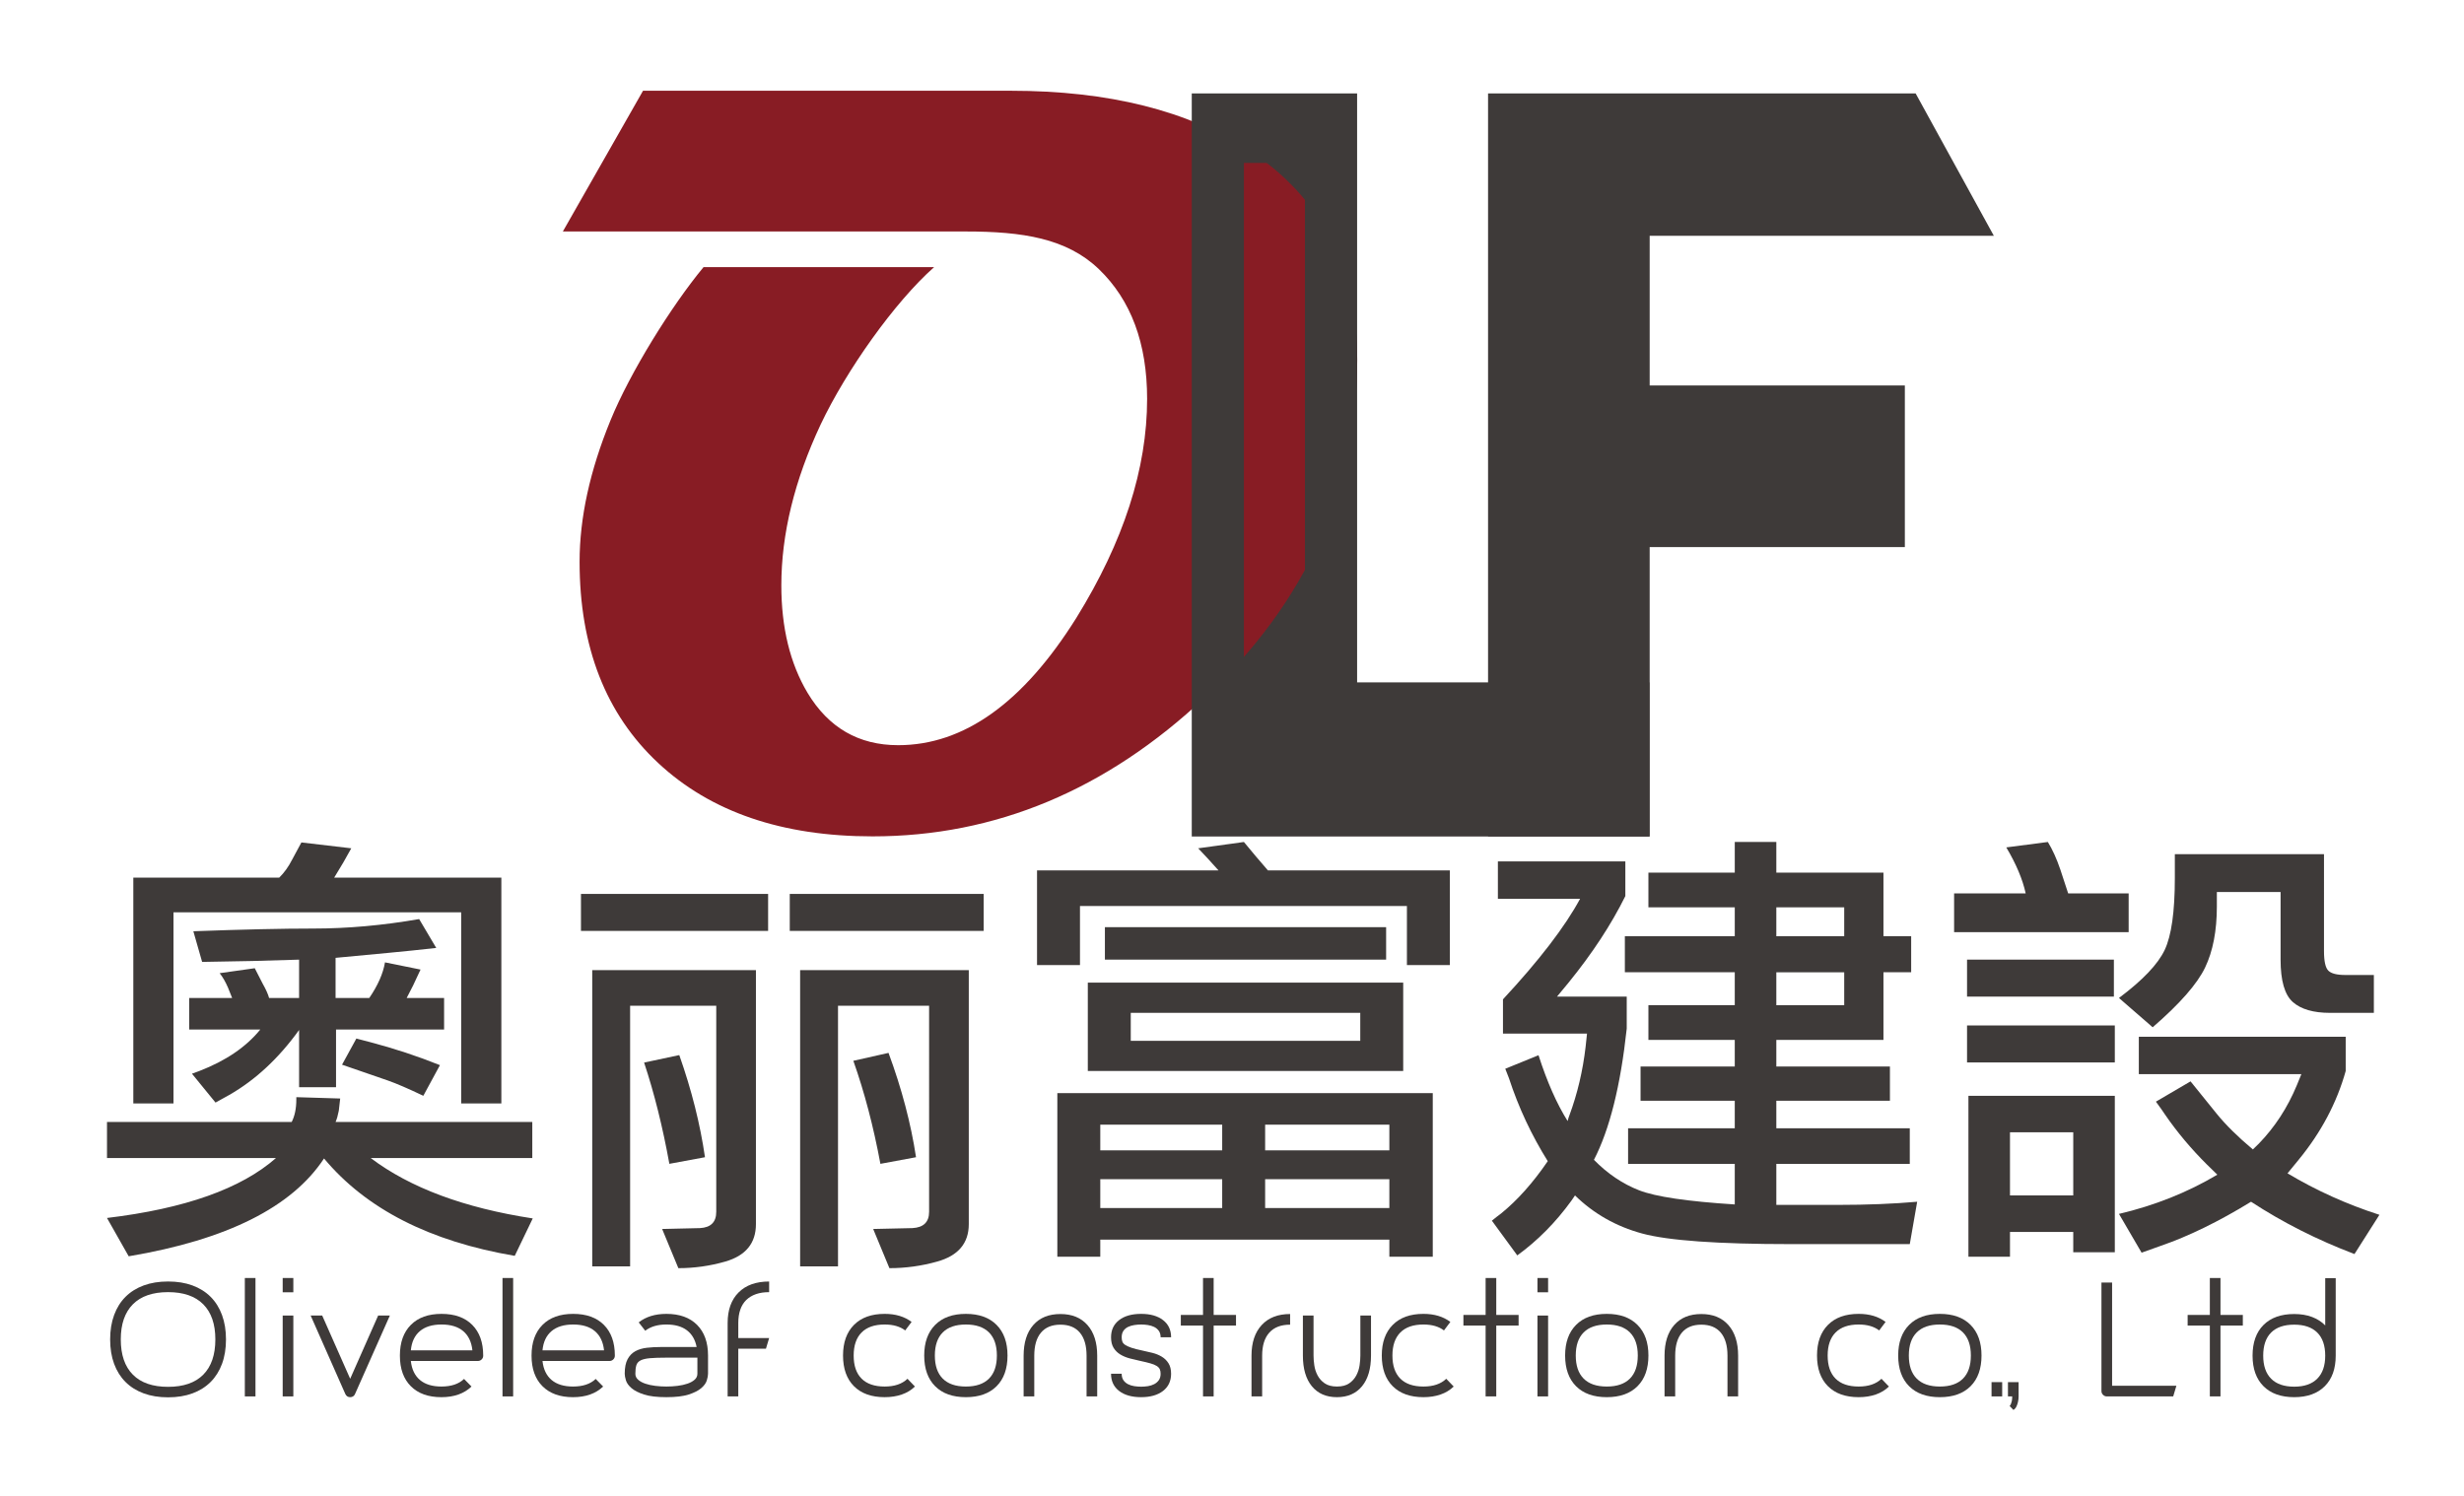
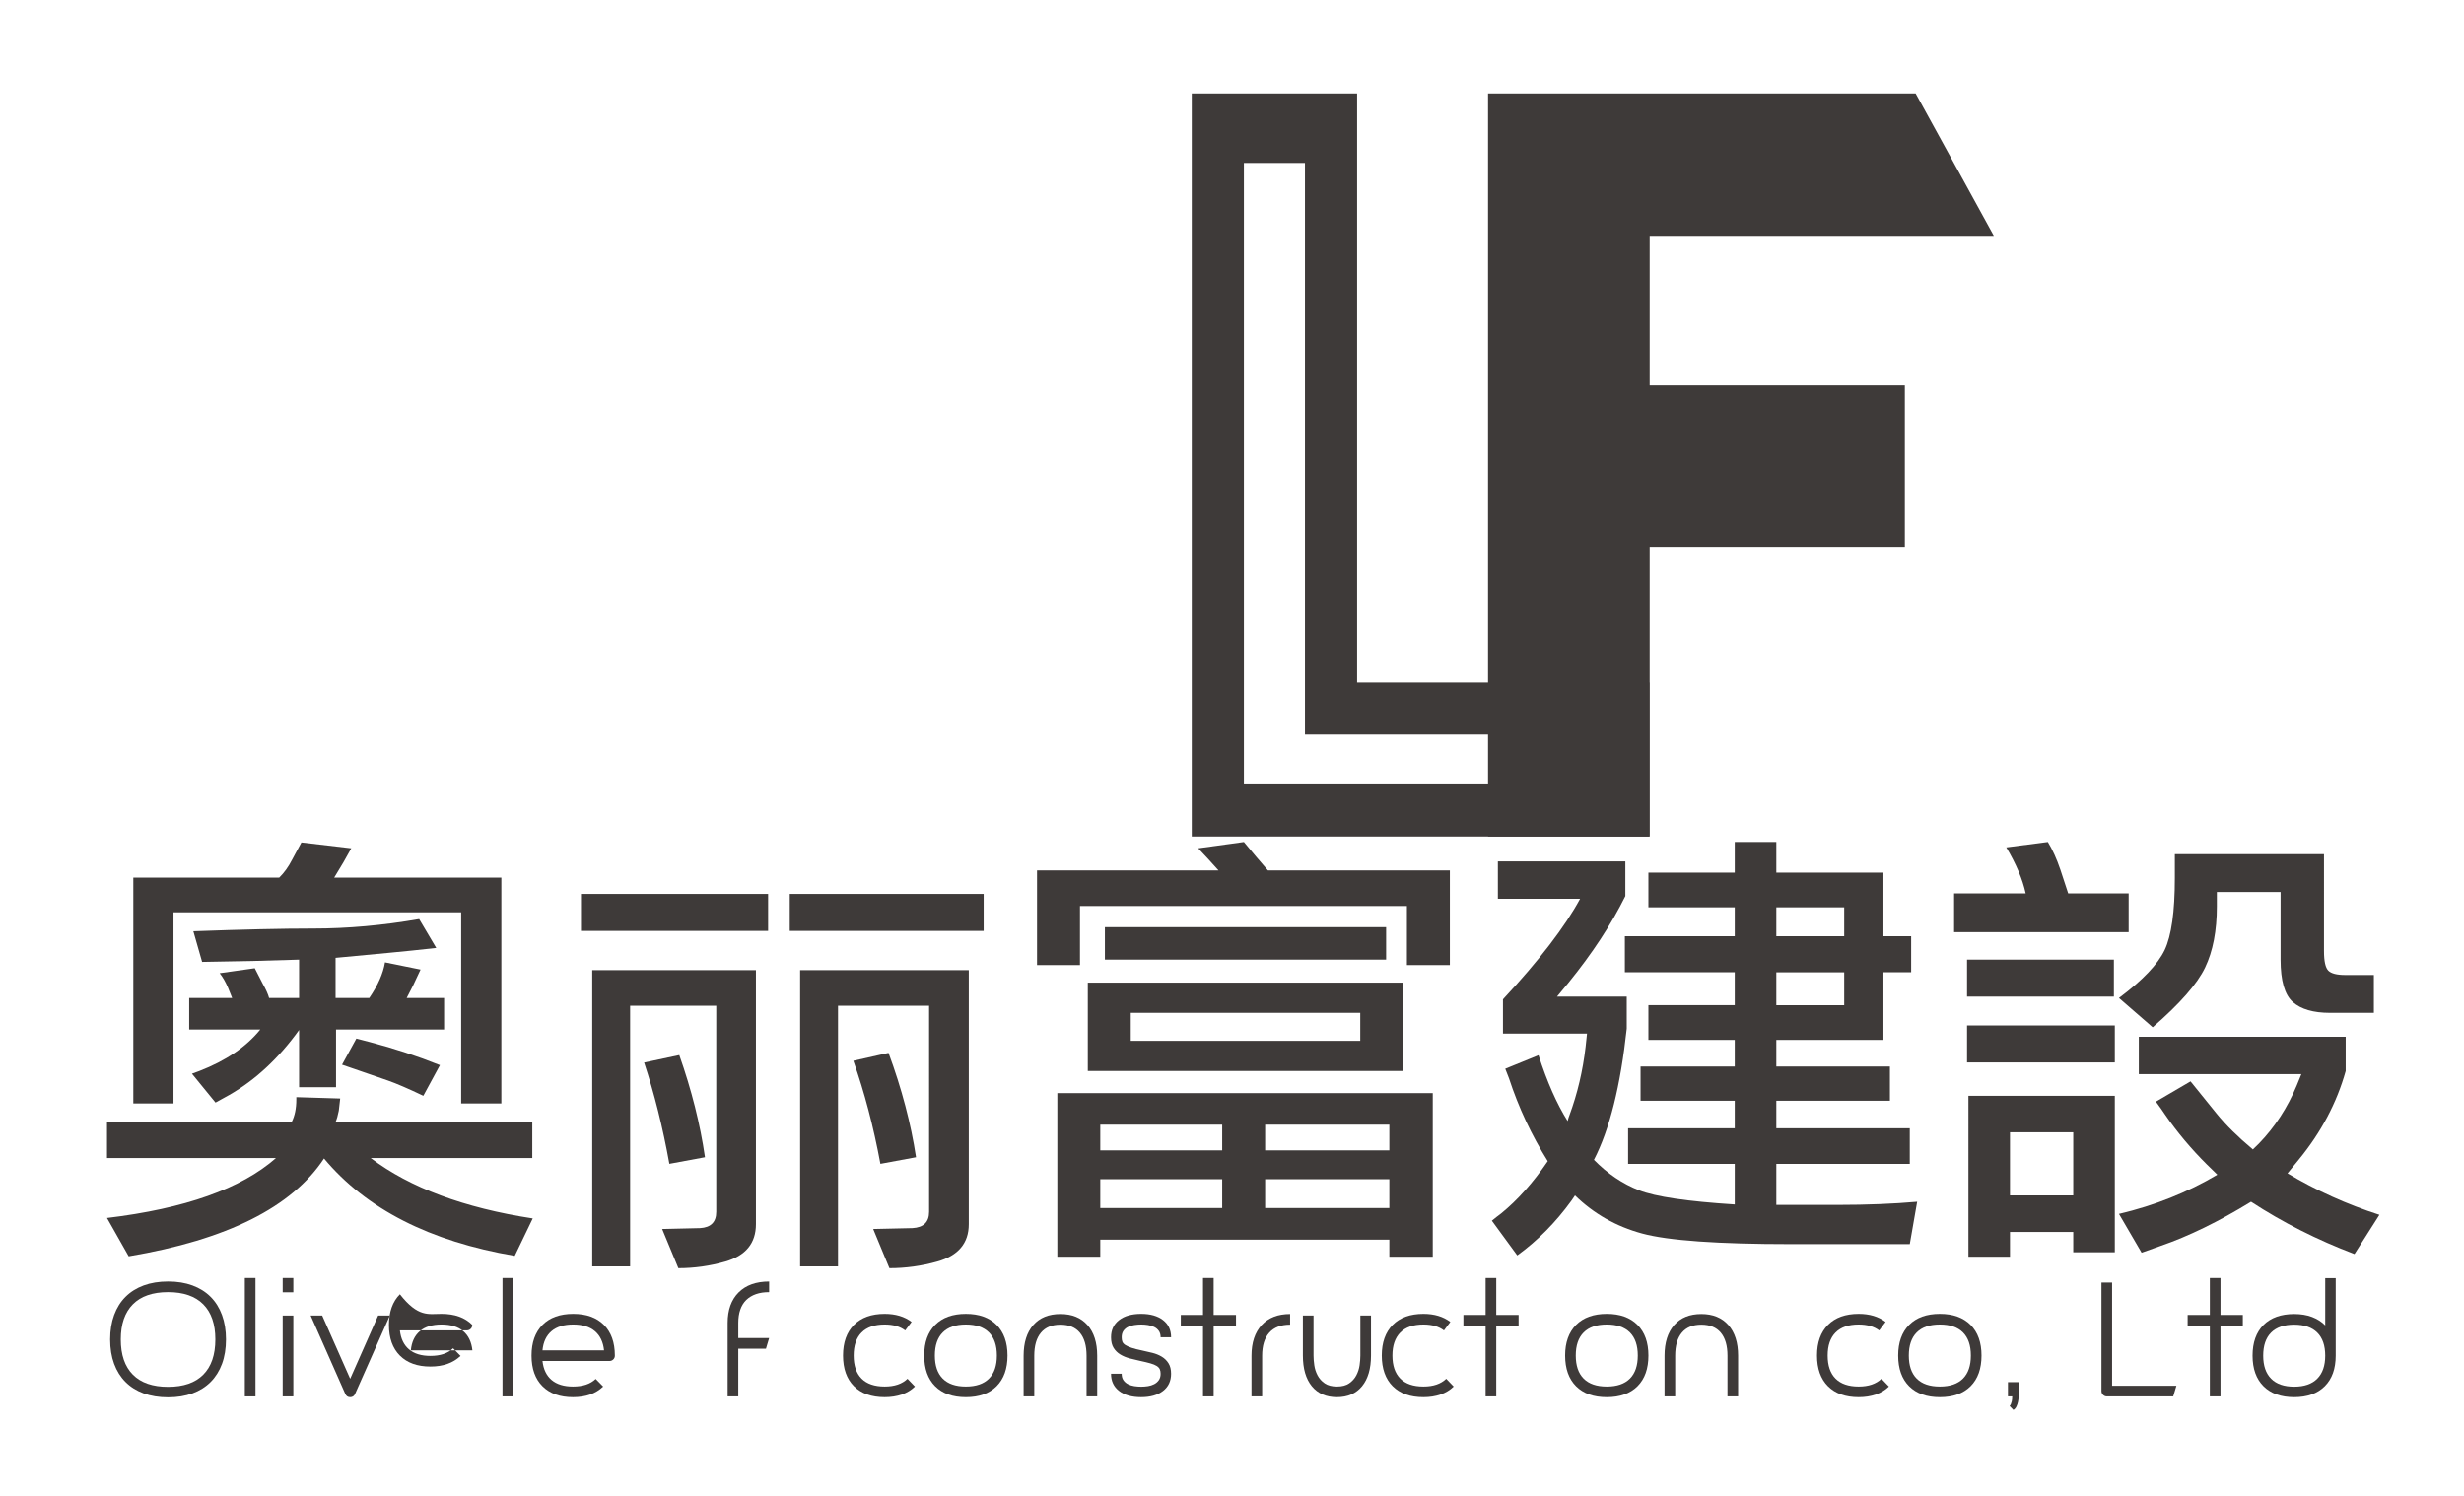
<svg xmlns="http://www.w3.org/2000/svg" version="1.1" id="圖層_1" x="0px" y="0px" width="572.971px" height="347.982px" viewBox="0 0 572.971 347.982" enable-background="new 0 0 572.971 347.982" xml:space="preserve">
  <g>
    <g>
      <g>
-         <path fill="#3E3A39" d="M377.481,188.479H283.19V31.834h26.326v132.912h67.965V188.479z" />
-       </g>
+         </g>
    </g>
    <g>
      <polygon fill="#3E3A39" points="463.645,54.842 445.458,21.729 346.028,21.729 346.028,194.541 383.61,194.541 383.61,127.224     442.948,127.224 442.948,89.637 383.61,89.637 383.61,54.842   " />
    </g>
    <g>
      <g>
        <g>
-           <path fill="#881C24" d="M315.606,83.736c0,30.061-11.816,56.218-35.459,78.479c-22.907,21.523-48.66,32.289-77.253,32.289      c-21.046,0-37.655-5.686-49.843-17.063c-12.184-11.369-18.275-26.969-18.275-46.786c0-10.239,2.395-21.206,7.189-32.904      c4.548-11.13,14.164-26.613,21.637-35.63h53.618c-9.179,8.125-20.382,23.932-26.393,36.604      c-6.093,12.998-9.138,25.472-9.138,37.412c0,9.828,2.027,18.156,6.092,24.98c4.873,8.121,11.9,12.182,21.081,12.182      c15.272,0,29.079-9.869,41.433-29.613c10.965-17.707,16.451-34.683,16.451-50.932c0-12.916-3.742-22.969-11.214-30.158      c-7.475-7.189-17.792-8.764-30.95-8.764h-93.699l18.645-32.729h85.531c22.746,0,41.229,4.631,55.447,13.893      C307.241,45.961,315.606,62.209,315.606,83.736z" />
-         </g>
+           </g>
      </g>
    </g>
    <g>
      <path fill="#3E3A39" d="M315.579,158.684V21.729h-38.451v172.812h106.416v-35.857H315.579z M371.418,182.416h-82.166V37.896    h14.201v132.912h67.965V182.416z" />
    </g>
    <g>
      <path fill="#3E3A39" d="M79.107,255.467l-0.322,2.831c-0.214,1.118-0.466,1.992-0.751,2.621h45.744v8.387H86.194    c9.163,6.92,21.726,11.602,37.69,14.049l-4.188,8.701c-19.758-3.354-34.541-10.902-44.348-22.645    c-7.446,11.322-22.587,18.905-45.422,22.75l-5.047-8.912c18.11-2.166,31.211-6.814,39.301-13.943H24.88v-8.387h42.952    c0.715-1.398,1.074-3.146,1.074-5.242v-0.524L79.107,255.467z M64.933,204.095c1.145-1.117,2.148-2.517,3.007-4.194l2.147-3.983    l11.597,1.363l-1.825,3.25l-2.148,3.564h38.872v52.525h-9.342v-44.453H40.343v44.453H31v-52.525H64.933z M78.141,252.846h-8.59    V239.53c-4.725,6.571-10.131,11.604-16.215,15.098c-0.789,0.42-1.862,1.014-3.221,1.782l-5.477-6.71    c0.715-0.278,1.289-0.488,1.718-0.629c6.156-2.375,10.881-5.591,14.174-9.646H43.994v-7.339h9.986l-0.966-2.411    c-0.574-1.327-1.218-2.446-1.933-3.354l8.161-1.154l1.825,3.564c0.787,1.399,1.289,2.517,1.503,3.355h6.98v-8.912l-10.846,0.314    L47,223.7l-2.04-7.13c11.382-0.419,20.688-0.629,27.919-0.629c7.946,0,16.143-0.733,24.59-2.202l3.973,6.711    c-3.723,0.419-7.446,0.804-11.168,1.152l-12.241,1.153v9.331h7.839c2.003-2.936,3.221-5.695,3.651-8.282l8.269,1.677l-1.718,3.67    l-1.503,2.936h8.698v7.339H78.141V252.846z M98.436,254.837c-3.508-1.677-6.265-2.864-8.268-3.564l-10.631-3.669l3.329-6.081    c1.289,0.351,2.362,0.629,3.222,0.839c5.583,1.468,10.988,3.25,16.214,5.347L98.436,254.837z" />
      <path fill="#3E3A39" d="M135.096,207.896h43.519v8.601h-43.519V207.896z M166.555,233.901h-20.029v60.612h-8.809v-68.905h38.065    v59.076c0,4.436-2.377,7.336-7.13,8.703c-3.565,1.023-7.202,1.535-10.906,1.535l-3.775-9.111l8.809-0.205    c2.517-0.138,3.775-1.4,3.775-3.789V233.901z M157.957,245.369c2.866,8.124,4.858,16.04,5.977,23.753l-8.284,1.536    c-1.539-8.532-3.497-16.382-5.873-23.548L157.957,245.369z M183.648,207.896h45.092v8.601h-45.092V207.896z M216.051,233.901    h-21.183v60.612h-8.809v-68.905h39.219v59.076c0,4.436-2.448,7.336-7.34,8.703c-3.636,1.023-7.341,1.535-11.116,1.535    l-3.775-9.111l9.124-0.205c2.585-0.138,3.88-1.4,3.88-3.789V233.901z M206.613,244.857c3.076,8.328,5.208,16.417,6.397,24.265    l-8.284,1.536c-1.609-8.667-3.707-16.653-6.292-23.958L206.613,244.857z" />
      <path fill="#3E3A39" d="M283.345,202.417l-2.362-2.621l-2.362-2.516l10.631-1.469l2.792,3.355l2.791,3.25h42.309v22.017h-9.986    v-13.734h-76.025v13.734h-9.987v-22.017H283.345z M255.856,292.267h-9.986v-38.059h87.301v38.059h-10.094v-3.984h-67.221V292.267z     M252.957,228.522h73.341v20.549h-73.341V228.522z M284.205,267.523v-5.976h-28.349v5.976H284.205z M284.205,280.943v-6.71    h-28.349v6.71H284.205z M322.325,223.175H256.93v-7.548h65.395V223.175z M316.311,235.547h-53.368v6.5h53.368V235.547z     M323.077,267.523v-5.976h-28.886v5.976H323.077z M323.077,280.943v-6.71h-28.886v6.71H323.077z" />
      <path fill="#3E3A39" d="M403.397,280.104v-9.436h-24.805v-8.283h24.805v-6.395h-21.905v-7.969h21.905v-6.186h-20.08v-8.072h20.08    v-7.654H377.84v-8.387h25.557v-6.71h-20.08v-8.073h20.08v-7.129h9.664v7.129h24.912v14.783h6.443v8.387h-6.443v15.727h-24.912    v6.186h26.416v7.969h-26.416v6.395h31.033v8.283h-31.033v9.541h14.282c6.8,0,12.956-0.246,18.47-0.734l-1.719,9.855h-27.597    c-17.038,0-28.581-0.822-34.63-2.465c-6.051-1.643-11.258-4.596-15.624-8.858c-0.359,0.489-0.645,0.909-0.859,1.258    c-3.651,5.032-7.839,9.261-12.563,12.687l-5.906-8.073c0.859-0.7,1.574-1.259,2.148-1.678c3.793-3.076,7.408-7.129,10.846-12.161    c-3.796-6.081-6.803-12.511-9.021-19.291c-0.215-0.559-0.502-1.293-0.859-2.202l7.731-3.146    c2.004,6.223,4.258,11.323,6.766,15.307c0.143-0.559,0.285-1.012,0.43-1.362c1.859-5.032,3.113-10.343,3.758-15.937    c0.07-0.838,0.178-1.851,0.322-3.039h-19.543v-7.969c8.445-9.085,14.424-16.879,17.932-23.379h-19.113v-8.703h29.637v8.073    c-3.293,6.642-7.695,13.351-13.207,20.13c-0.717,0.839-1.611,1.923-2.686,3.25h16.215v7.443    c-1.433,13.281-3.973,23.451-7.624,30.51c3.149,3.215,6.64,5.574,10.47,7.076C384.944,278.306,392.372,279.405,403.397,280.104z     M428.846,217.724v-6.71h-15.785v6.71H428.846z M428.846,233.765v-7.654h-15.785v7.654H428.846z" />
      <path fill="#3E3A39" d="M471.047,207.764c-0.717-3.284-2.22-6.849-4.51-10.694l9.664-1.258c1.074,1.748,2.04,3.879,2.898,6.396    l1.826,5.557h14.066v9.017h-40.59v-9.017H471.047z M457.41,223.175h34.147v8.598H457.41V223.175z M457.41,238.482h34.362v8.597    H457.41V238.482z M457.732,254.837h34.04v36.381h-9.664V286.5h-14.712v5.767h-9.664V254.837z M482.108,263.329h-14.712v14.679    h14.712V263.329z M540.415,221.184c0,2.377,0.34,3.897,1.021,4.561c0.679,0.665,1.986,0.996,3.918,0.996h6.658v8.807h-10.201    c-3.865,0-6.748-0.839-8.645-2.517s-2.846-4.962-2.846-9.855v-15.726h-14.818v3.354c0,5.662-0.912,10.398-2.738,14.207    c-1.825,3.81-5.889,8.439-12.188,13.891l-7.838-6.814c5.512-4.123,9.055-7.846,10.63-11.166c1.573-3.318,2.362-8.893,2.362-16.722    v-5.557h34.684V221.184z M545.461,249.071c-2.076,7.409-5.728,14.295-10.952,20.654l-2.577,3.145    c6.658,3.984,13.779,7.198,21.369,9.646l-5.799,9.122c-8.662-3.287-16.682-7.34-24.053-12.162    c-7.518,4.613-14.534,8.037-21.047,10.274c-1.146,0.419-2.614,0.943-4.402,1.572l-5.262-9.017    c8.303-1.957,15.927-4.996,22.871-9.121l-2.469-2.411c-3.651-3.634-6.873-7.478-9.665-11.532    c-0.501-0.769-1.218-1.783-2.147-3.041l8.054-4.717l6.013,7.443c2.148,2.656,4.975,5.451,8.483,8.387l1.396-1.363    c3.723-3.842,6.658-8.351,8.806-13.523l1.073-2.621h-37.797v-8.702h48.105V249.071z" />
    </g>
    <g>
      <path fill="#3E3A39" d="M39.082,324.96c-2.121,0-4.012-0.306-5.674-0.919c-1.662-0.612-3.07-1.496-4.225-2.651    c-1.155-1.154-2.039-2.563-2.651-4.225c-0.613-1.661-0.919-3.553-0.919-5.674c0-2.098,0.306-3.982,0.919-5.656    c0.612-1.673,1.496-3.087,2.651-4.242c1.155-1.154,2.563-2.037,4.225-2.65s3.553-0.92,5.674-0.92s4.012,0.307,5.674,0.92    s3.069,1.496,4.224,2.65c1.155,1.155,2.039,2.569,2.651,4.242c0.613,1.674,0.919,3.559,0.919,5.656    c0,2.121-0.307,4.013-0.919,5.674c-0.613,1.662-1.497,3.07-2.651,4.225c-1.155,1.155-2.563,2.039-4.224,2.651    C43.094,324.654,41.203,324.96,39.082,324.96z M39.082,300.497c-3.583,0-6.31,0.943-8.184,2.828    c-1.874,1.887-2.811,4.607-2.811,8.166c0,3.583,0.937,6.316,2.811,8.201c1.874,1.887,4.601,2.828,8.184,2.828    c3.582,0,6.31-0.941,8.184-2.828c1.874-1.885,2.811-4.618,2.811-8.201c0-3.559-0.937-6.279-2.811-8.166    C45.392,301.44,42.664,300.497,39.082,300.497z" />
      <path fill="#3E3A39" d="M56.933,324.748V297.21h2.475v27.538H56.933z" />
      <path fill="#3E3A39" d="M68.21,297.21v3.322h-2.475v-3.322H68.21z M65.735,324.748v-18.807h2.475v18.807H65.735z" />
      <path fill="#3E3A39" d="M87.935,305.941h2.722l-8.096,18.241c-0.094,0.236-0.242,0.418-0.442,0.548s-0.43,0.194-0.689,0.194    c-0.519,0-0.896-0.248-1.131-0.742l-8.06-18.241h2.687l6.505,14.706L87.935,305.941z" />
-       <path fill="#3E3A39" d="M102.676,305.553c3.063,0,5.444,0.854,7.141,2.563s2.545,4.082,2.545,7.123v0.035    c0,0.354-0.124,0.648-0.371,0.883c-0.248,0.236-0.537,0.354-0.866,0.354h-15.59c0.212,1.934,0.919,3.406,2.121,4.42    c1.202,1.014,2.864,1.52,4.985,1.52c2.286,0,4.042-0.589,5.267-1.768l1.732,1.768c-1.72,1.65-4.054,2.475-6.999,2.475    c-3.041,0-5.409-0.849-7.106-2.545c-1.697-1.697-2.545-4.066-2.545-7.105v-0.035c0-3.041,0.848-5.414,2.545-7.123    C97.232,306.407,99.612,305.553,102.676,305.553z M109.852,314.036c-0.212-1.955-0.925-3.446-2.139-4.471    c-1.214-1.025-2.894-1.538-5.038-1.538c-2.145,0-3.824,0.513-5.038,1.538c-1.214,1.024-1.915,2.516-2.104,4.471H109.852z" />
+       <path fill="#3E3A39" d="M102.676,305.553c3.063,0,5.444,0.854,7.141,2.563v0.035    c0,0.354-0.124,0.648-0.371,0.883c-0.248,0.236-0.537,0.354-0.866,0.354h-15.59c0.212,1.934,0.919,3.406,2.121,4.42    c1.202,1.014,2.864,1.52,4.985,1.52c2.286,0,4.042-0.589,5.267-1.768l1.732,1.768c-1.72,1.65-4.054,2.475-6.999,2.475    c-3.041,0-5.409-0.849-7.106-2.545c-1.697-1.697-2.545-4.066-2.545-7.105v-0.035c0-3.041,0.848-5.414,2.545-7.123    C97.232,306.407,99.612,305.553,102.676,305.553z M109.852,314.036c-0.212-1.955-0.925-3.446-2.139-4.471    c-1.214-1.025-2.894-1.538-5.038-1.538c-2.145,0-3.824,0.513-5.038,1.538c-1.214,1.024-1.915,2.516-2.104,4.471H109.852z" />
      <path fill="#3E3A39" d="M116.851,324.748V297.21h2.475v27.538H116.851z" />
      <path fill="#3E3A39" d="M133.289,305.553c3.063,0,5.444,0.854,7.141,2.563s2.545,4.082,2.545,7.123v0.035    c0,0.354-0.124,0.648-0.371,0.883c-0.248,0.236-0.537,0.354-0.866,0.354h-15.59c0.212,1.934,0.919,3.406,2.121,4.42    c1.202,1.014,2.864,1.52,4.985,1.52c2.286,0,4.042-0.589,5.267-1.768l1.732,1.768c-1.72,1.65-4.054,2.475-6.999,2.475    c-3.041,0-5.409-0.849-7.106-2.545c-1.697-1.697-2.545-4.066-2.545-7.105v-0.035c0-3.041,0.848-5.414,2.545-7.123    C127.845,306.407,130.225,305.553,133.289,305.553z M140.465,314.036c-0.212-1.955-0.925-3.446-2.139-4.471    c-1.214-1.025-2.894-1.538-5.038-1.538c-2.145,0-3.824,0.513-5.038,1.538c-1.214,1.024-1.915,2.516-2.104,4.471H140.465z" />
-       <path fill="#3E3A39" d="M154.958,305.553c3.063,0,5.444,0.854,7.141,2.563s2.545,4.082,2.545,7.123v4.242    c0,0.4-0.094,0.913-0.283,1.537c-0.189,0.625-0.619,1.226-1.29,1.803c-0.672,0.578-1.644,1.072-2.917,1.484    c-1.272,0.413-3.005,0.619-5.197,0.619c-2.191,0-3.924-0.206-5.196-0.619c-1.273-0.412-2.245-0.906-2.917-1.484    c-0.672-0.577-1.102-1.178-1.291-1.803c-0.189-0.624-0.283-1.137-0.283-1.537c0-1.438,0.224-2.569,0.672-3.395    c0.447-0.824,1.048-1.443,1.803-1.855c0.754-0.412,1.644-0.678,2.669-0.795c1.025-0.118,2.126-0.178,3.305-0.178h8.272    c-0.331-1.697-1.084-2.992-2.263-3.889c-1.179-0.895-2.77-1.343-4.772-1.343c-2.027,0-3.665,0.483-4.914,1.449l-1.52-1.944    C150.198,306.212,152.343,305.553,154.958,305.553z M162.17,315.733h-7.212c-1.579,0-2.846,0.041-3.8,0.124    c-0.954,0.083-1.685,0.253-2.191,0.513c-0.507,0.26-0.837,0.637-0.99,1.131c-0.154,0.495-0.23,1.155-0.23,1.98    c0,0.542,0.212,1.002,0.636,1.378c0.424,0.378,0.978,0.685,1.662,0.919c0.683,0.236,1.455,0.406,2.315,0.513    c0.86,0.106,1.726,0.159,2.598,0.159c0.872,0,1.738-0.053,2.599-0.159c0.86-0.106,1.631-0.276,2.315-0.513    c0.683-0.234,1.237-0.541,1.661-0.919c0.424-0.376,0.637-0.836,0.637-1.378V315.733z" />
      <path fill="#3E3A39" d="M173.518,302.335c-1.226,1.227-1.838,3.006-1.838,5.339v3.499h7.176l-0.743,2.475h-6.434v11.101h-2.475    v-17.074c0-3.04,0.848-5.409,2.545-7.105c1.697-1.697,4.065-2.546,7.105-2.546v2.475    C176.57,300.497,174.791,301.11,173.518,302.335z" />
      <path fill="#3E3A39" d="M212.757,322.45c-0.849,0.825-1.868,1.443-3.058,1.855c-1.19,0.413-2.516,0.619-3.977,0.619    c-3.064,0-5.444-0.849-7.141-2.545c-1.697-1.697-2.545-4.077-2.545-7.141c0-3.041,0.849-5.414,2.545-7.123    s4.077-2.563,7.141-2.563c2.521,0,4.607,0.624,6.257,1.874l-1.485,1.979c-1.202-0.918-2.792-1.378-4.772-1.378    c-2.357,0-4.148,0.618-5.373,1.855c-1.226,1.237-1.838,3.022-1.838,5.356c0,2.356,0.613,4.147,1.838,5.373    c1.225,1.226,3.016,1.838,5.373,1.838c2.286,0,4.053-0.602,5.303-1.803L212.757,322.45z" />
      <path fill="#3E3A39" d="M224.599,324.925c-3.064,0-5.444-0.849-7.141-2.545c-1.697-1.697-2.545-4.077-2.545-7.141    c0-3.041,0.849-5.414,2.545-7.123s4.077-2.563,7.141-2.563c3.063,0,5.444,0.854,7.141,2.563s2.545,4.082,2.545,7.123    c0,3.063-0.848,5.443-2.545,7.141C230.043,324.076,227.662,324.925,224.599,324.925z M224.599,308.027    c-2.357,0-4.148,0.612-5.373,1.838c-1.226,1.226-1.838,3.017-1.838,5.374c0,2.356,0.613,4.147,1.838,5.373    c1.225,1.226,3.016,1.838,5.373,1.838c2.356,0,4.148-0.612,5.374-1.838c1.225-1.226,1.838-3.017,1.838-5.373    c0-2.357-0.613-4.148-1.838-5.374C228.747,308.64,226.955,308.027,224.599,308.027z" />
      <path fill="#3E3A39" d="M255.142,324.748h-2.475v-9.474c0-2.334-0.519-4.119-1.556-5.355c-1.037-1.238-2.545-1.856-4.525-1.856    c-1.979,0-3.488,0.618-4.525,1.856c-1.037,1.236-1.555,3.021-1.555,5.355v9.474h-2.475v-9.474c0-3.041,0.748-5.414,2.245-7.123    s3.6-2.563,6.31-2.563c2.687,0,4.784,0.854,6.292,2.563c1.508,1.709,2.263,4.082,2.263,7.123V324.748z" />
      <path fill="#3E3A39" d="M265.605,314.072c0.778,0.165,1.567,0.348,2.369,0.548c0.801,0.2,1.525,0.494,2.174,0.884    c0.647,0.389,1.172,0.901,1.573,1.538c0.4,0.636,0.602,1.449,0.602,2.439c0,1.696-0.625,3.027-1.875,3.994    c-1.248,0.967-2.945,1.449-5.09,1.449c-2.168,0-3.877-0.482-5.126-1.449c-1.25-0.967-1.874-2.298-1.874-3.994h2.475    c0,0.612,0.135,1.113,0.407,1.502c0.271,0.389,0.624,0.695,1.061,0.919c0.436,0.224,0.924,0.378,1.467,0.46    c0.542,0.082,1.072,0.123,1.591,0.123c0.518,0,1.043-0.041,1.573-0.123s1.013-0.236,1.449-0.46s0.796-0.53,1.078-0.919    s0.425-0.89,0.425-1.502c0-0.425-0.065-0.778-0.195-1.061c-0.129-0.283-0.371-0.537-0.725-0.761s-0.843-0.425-1.467-0.601    c-0.625-0.178-1.432-0.371-2.421-0.584c-0.778-0.164-1.568-0.354-2.369-0.565c-0.801-0.212-1.526-0.513-2.174-0.901    c-0.648-0.389-1.173-0.901-1.573-1.537c-0.401-0.637-0.601-1.461-0.601-2.475c0-1.697,0.624-3.028,1.874-3.995    c1.249-0.966,2.958-1.449,5.126-1.449c2.145,0,3.842,0.483,5.09,1.449c1.25,0.967,1.875,2.298,1.875,3.995h-2.439    c0-0.613-0.143-1.114-0.425-1.503s-0.642-0.689-1.078-0.901s-0.919-0.359-1.449-0.441c-0.53-0.083-1.055-0.124-1.573-0.124    c-0.519,0-1.049,0.041-1.591,0.124c-0.542,0.082-1.031,0.229-1.467,0.441c-0.437,0.212-0.79,0.513-1.061,0.901    c-0.271,0.389-0.407,0.89-0.407,1.503c0,0.4,0.053,0.742,0.159,1.025c0.106,0.282,0.33,0.535,0.671,0.76    c0.342,0.224,0.825,0.441,1.45,0.654C263.737,313.647,264.568,313.86,265.605,314.072z" />
      <path fill="#3E3A39" d="M287.417,308.274h-5.197v16.474h-2.474v-16.474h-5.161V305.8h5.161v-8.59h2.474v8.59h5.197V308.274z" />
      <path fill="#3E3A39" d="M293.391,308.151c1.578-1.709,3.781-2.563,6.609-2.563v2.475c-2.121,0-3.734,0.618-4.842,1.856    c-1.109,1.236-1.662,3.021-1.662,5.355v9.474h-2.475v-9.474C291.022,312.233,291.811,309.86,293.391,308.151z" />
      <path fill="#3E3A39" d="M310.889,324.925c-2.499,0-4.443-0.849-5.834-2.545c-1.391-1.697-2.085-4.077-2.085-7.141v-9.298h2.475    v9.298c0,0.684,0.059,1.438,0.177,2.262c0.117,0.825,0.371,1.608,0.76,2.352c0.389,0.742,0.942,1.36,1.662,1.855    c0.719,0.494,1.666,0.742,2.846,0.742c1.178,0,2.126-0.248,2.846-0.742c0.719-0.495,1.271-1.113,1.661-1.855    c0.389-0.743,0.642-1.526,0.76-2.352c0.118-0.824,0.177-1.578,0.177-2.262v-9.298h2.475v9.298c0,3.063-0.695,5.443-2.086,7.141    C315.331,324.076,313.386,324.925,310.889,324.925z" />
      <path fill="#3E3A39" d="M338.038,322.45c-0.848,0.825-1.867,1.443-3.058,1.855c-1.19,0.413-2.517,0.619-3.978,0.619    c-3.063,0-5.443-0.849-7.141-2.545c-1.696-1.697-2.545-4.077-2.545-7.141c0-3.041,0.849-5.414,2.545-7.123    c1.697-1.709,4.077-2.563,7.141-2.563c2.521,0,4.607,0.624,6.258,1.874l-1.484,1.979c-1.202-0.918-2.793-1.378-4.773-1.378    c-2.356,0-4.147,0.618-5.373,1.855c-1.225,1.237-1.838,3.022-1.838,5.356c0,2.356,0.613,4.147,1.838,5.373    c1.226,1.226,3.017,1.838,5.373,1.838c2.286,0,4.054-0.602,5.303-1.803L338.038,322.45z" />
      <path fill="#3E3A39" d="M353.132,308.274h-5.196v16.474h-2.475v-16.474h-5.162V305.8h5.162v-8.59h2.475v8.59h5.196V308.274z" />
-       <path fill="#3E3A39" d="M359.991,297.21v3.322h-2.475v-3.322H359.991z M357.516,324.748v-18.807h2.475v18.807H357.516z" />
      <path fill="#3E3A39" d="M373.635,324.925c-3.064,0-5.444-0.849-7.141-2.545c-1.697-1.697-2.546-4.077-2.546-7.141    c0-3.041,0.849-5.414,2.546-7.123c1.696-1.709,4.076-2.563,7.141-2.563c3.063,0,5.443,0.854,7.141,2.563s2.545,4.082,2.545,7.123    c0,3.063-0.848,5.443-2.545,7.141C379.079,324.076,376.698,324.925,373.635,324.925z M373.635,308.027    c-2.357,0-4.148,0.612-5.373,1.838c-1.227,1.226-1.839,3.017-1.839,5.374c0,2.356,0.612,4.147,1.839,5.373    c1.225,1.226,3.016,1.838,5.373,1.838c2.355,0,4.147-0.612,5.373-1.838c1.225-1.226,1.838-3.017,1.838-5.373    c0-2.357-0.613-4.148-1.838-5.374C377.783,308.64,375.991,308.027,373.635,308.027z" />
      <path fill="#3E3A39" d="M404.178,324.748h-2.475v-9.474c0-2.334-0.519-4.119-1.556-5.355c-1.037-1.238-2.545-1.856-4.524-1.856    c-1.98,0-3.488,0.618-4.525,1.856c-1.037,1.236-1.555,3.021-1.555,5.355v9.474h-2.475v-9.474c0-3.041,0.748-5.414,2.244-7.123    s3.6-2.563,6.311-2.563c2.687,0,4.783,0.854,6.292,2.563c1.508,1.709,2.263,4.082,2.263,7.123V324.748z" />
      <path fill="#3E3A39" d="M439.246,322.45c-0.849,0.825-1.868,1.443-3.058,1.855c-1.191,0.413-2.517,0.619-3.978,0.619    c-3.063,0-5.444-0.849-7.141-2.545c-1.696-1.697-2.546-4.077-2.546-7.141c0-3.041,0.85-5.414,2.546-7.123s4.077-2.563,7.141-2.563    c2.521,0,4.607,0.624,6.257,1.874l-1.484,1.979c-1.201-0.918-2.793-1.378-4.772-1.378c-2.356,0-4.147,0.618-5.373,1.855    s-1.839,3.022-1.839,5.356c0,2.356,0.613,4.147,1.839,5.373s3.017,1.838,5.373,1.838c2.286,0,4.054-0.602,5.303-1.803    L439.246,322.45z" />
      <path fill="#3E3A39" d="M451.087,324.925c-3.063,0-5.444-0.849-7.141-2.545c-1.696-1.697-2.546-4.077-2.546-7.141    c0-3.041,0.85-5.414,2.546-7.123s4.077-2.563,7.141-2.563s5.444,0.854,7.142,2.563c1.696,1.709,2.545,4.082,2.545,7.123    c0,3.063-0.849,5.443-2.545,7.141C456.532,324.076,454.151,324.925,451.087,324.925z M451.087,308.027    c-2.356,0-4.147,0.612-5.373,1.838s-1.839,3.017-1.839,5.374c0,2.356,0.613,4.147,1.839,5.373s3.017,1.838,5.373,1.838    s4.147-0.612,5.374-1.838c1.225-1.226,1.838-3.017,1.838-5.373c0-2.357-0.613-4.148-1.838-5.374    C455.235,308.64,453.444,308.027,451.087,308.027z" />
-       <path fill="#3E3A39" d="M465.582,324.748h-2.475v-3.323h2.475V324.748z" />
      <path fill="#3E3A39" d="M469.399,321.425v3.323c0,0.447-0.047,0.872-0.142,1.272c-0.071,0.354-0.188,0.707-0.354,1.061    s-0.401,0.625-0.707,0.813l-0.884-0.918c0.094-0.095,0.188-0.236,0.283-0.425c0.07-0.165,0.141-0.389,0.212-0.671    c0.071-0.283,0.106-0.66,0.106-1.132h-0.99v-3.323H469.399z" />
      <path fill="#3E3A39" d="M506.092,322.273l-0.742,2.475h-15.448c-0.331,0-0.618-0.124-0.866-0.371s-0.371-0.536-0.371-0.866v-25.24    h2.475v24.003H506.092z" />
      <path fill="#3E3A39" d="M521.541,308.274h-5.196v16.474h-2.475v-16.474h-5.162V305.8h5.162v-8.59h2.475v8.59h5.196V308.274z" />
      <path fill="#3E3A39" d="M523.803,315.274c0-3.064,0.848-5.444,2.545-7.141c1.697-1.697,4.076-2.546,7.141-2.546    c1.556,0,2.939,0.229,4.154,0.689c1.213,0.46,2.232,1.113,3.057,1.962v-10.994h2.439v18.029c0,3.039-0.848,5.408-2.545,7.105    c-1.697,1.696-4.065,2.545-7.105,2.545c-3.064,0-5.443-0.849-7.141-2.545C524.651,320.683,523.803,318.313,523.803,315.274z     M526.278,315.274c0,2.333,0.611,4.118,1.838,5.355c1.225,1.237,3.016,1.855,5.373,1.855c2.333,0,4.119-0.618,5.355-1.855    c1.237-1.237,1.855-3.022,1.855-5.355c0-2.357-0.618-4.148-1.855-5.373c-1.236-1.226-3.022-1.839-5.355-1.839    c-2.357,0-4.148,0.613-5.373,1.839C526.889,311.126,526.278,312.917,526.278,315.274z" />
    </g>
  </g>
</svg>